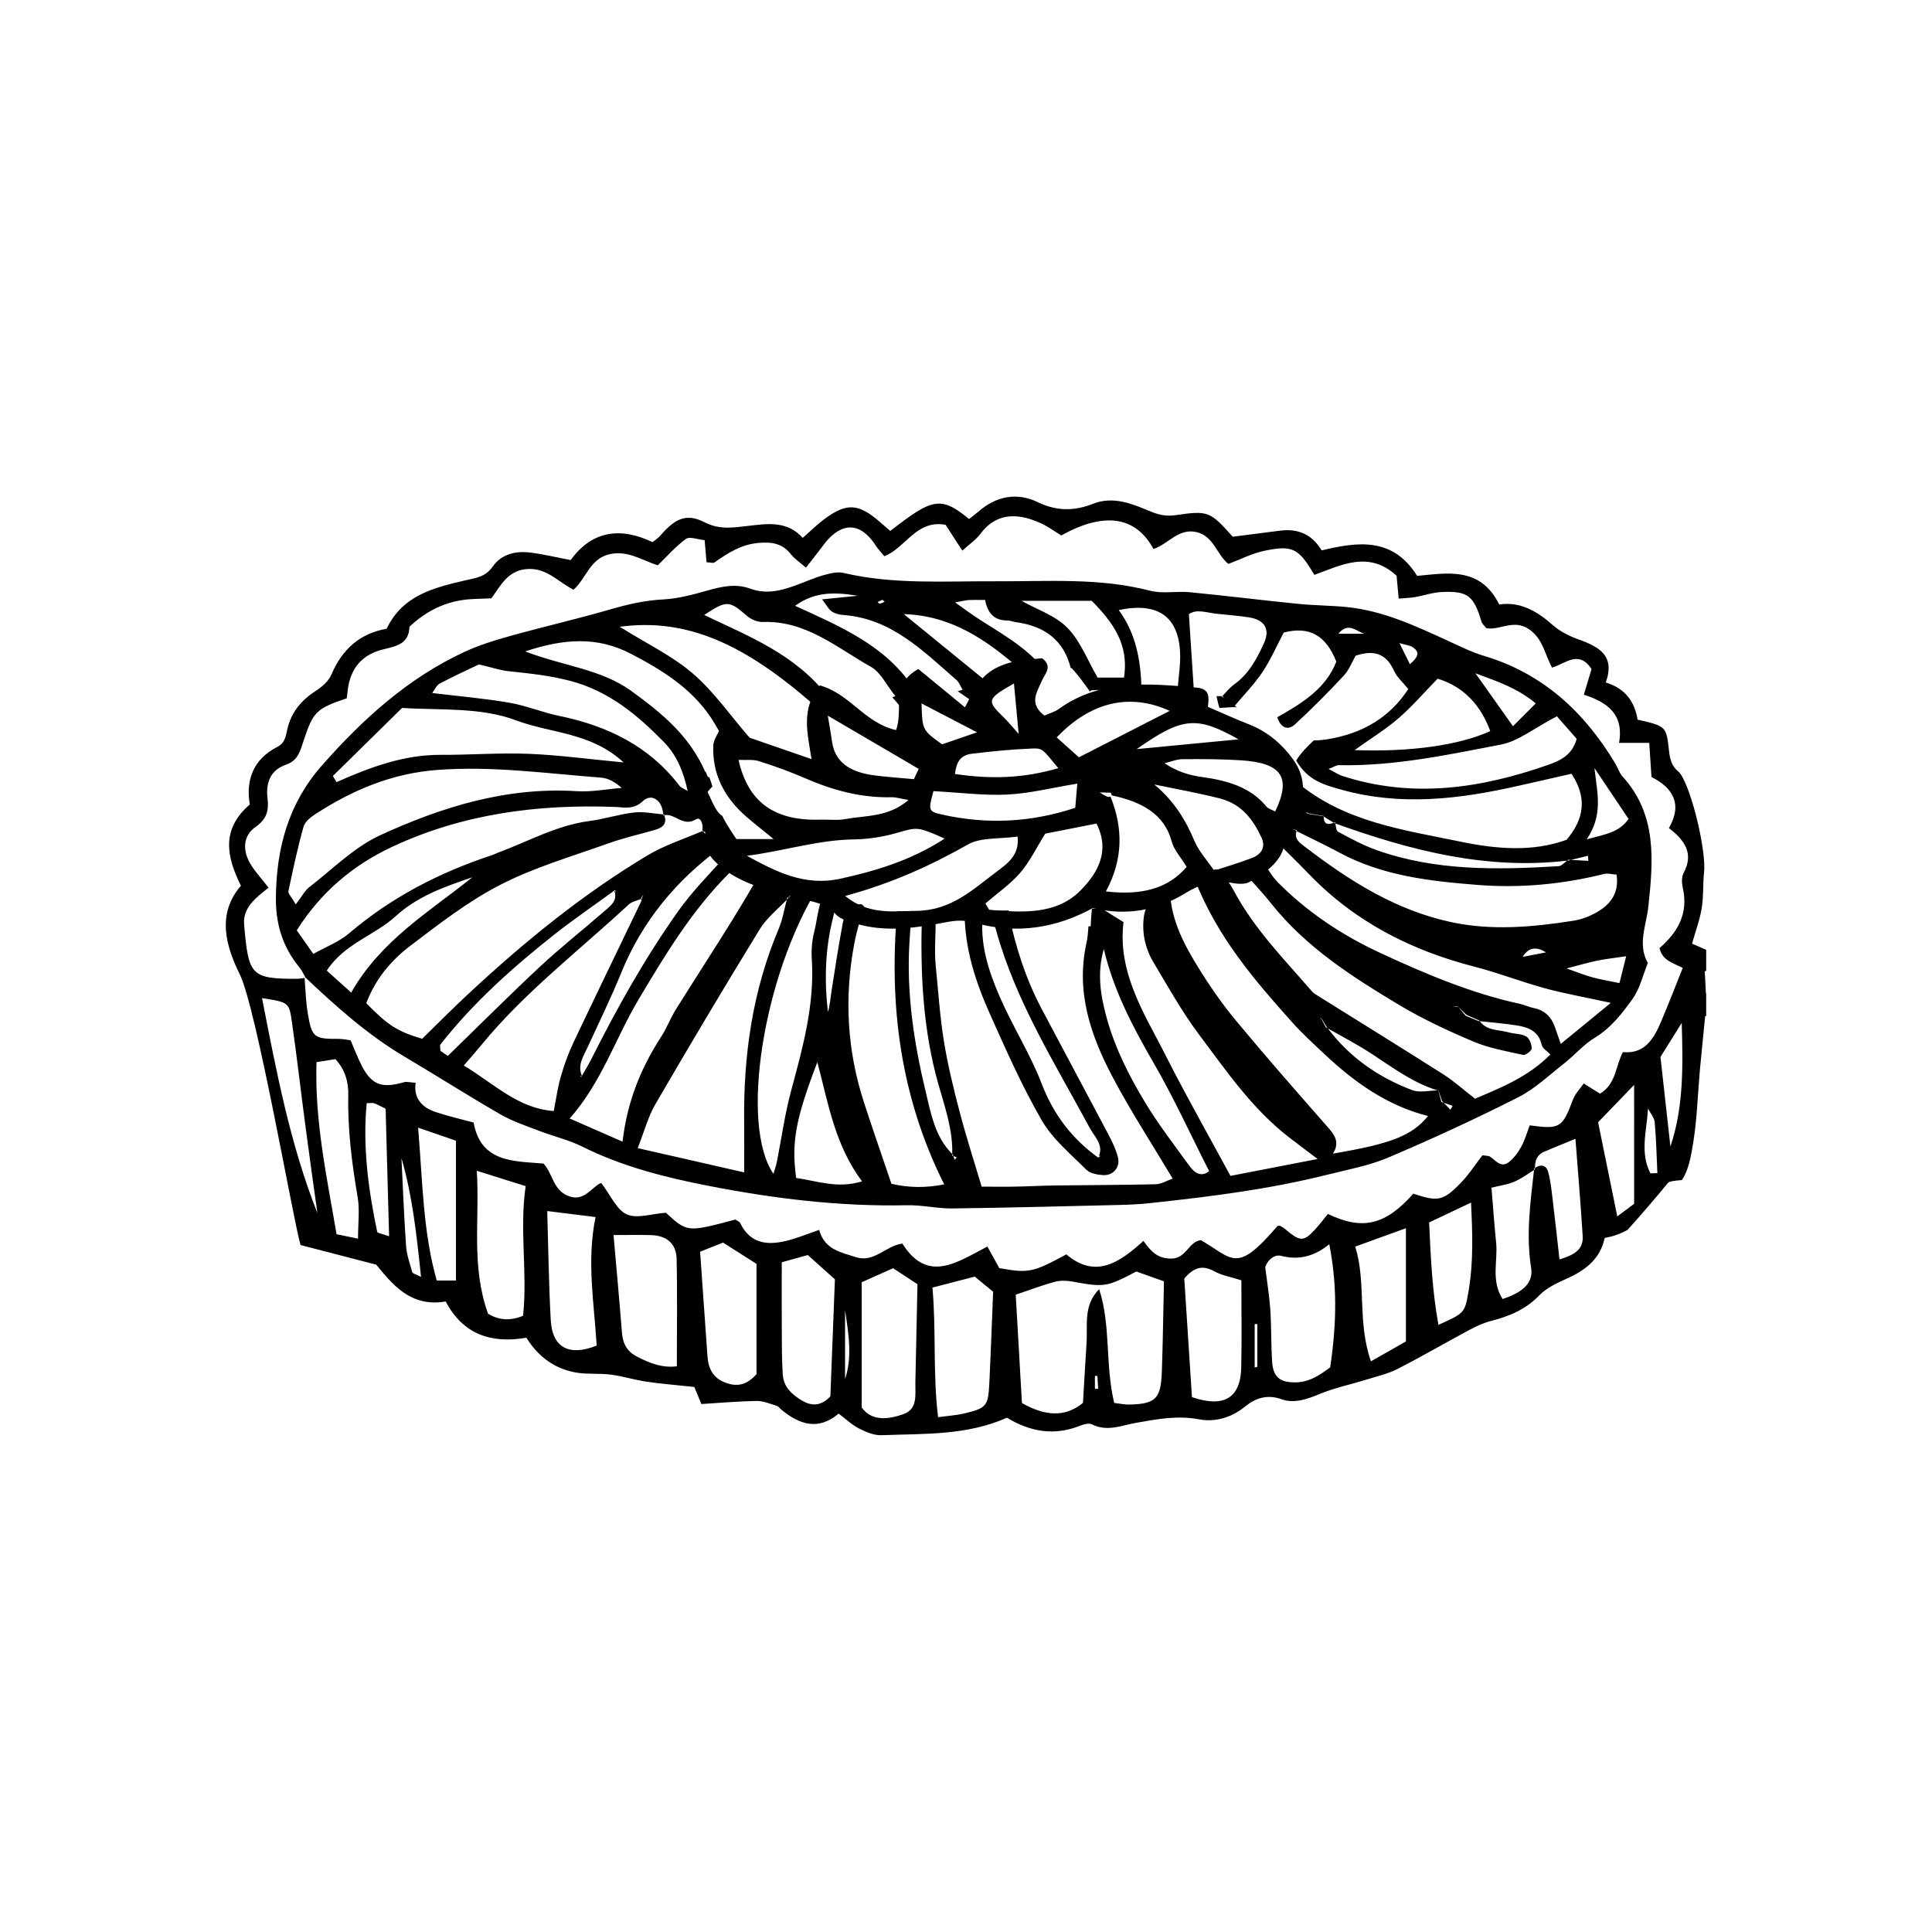
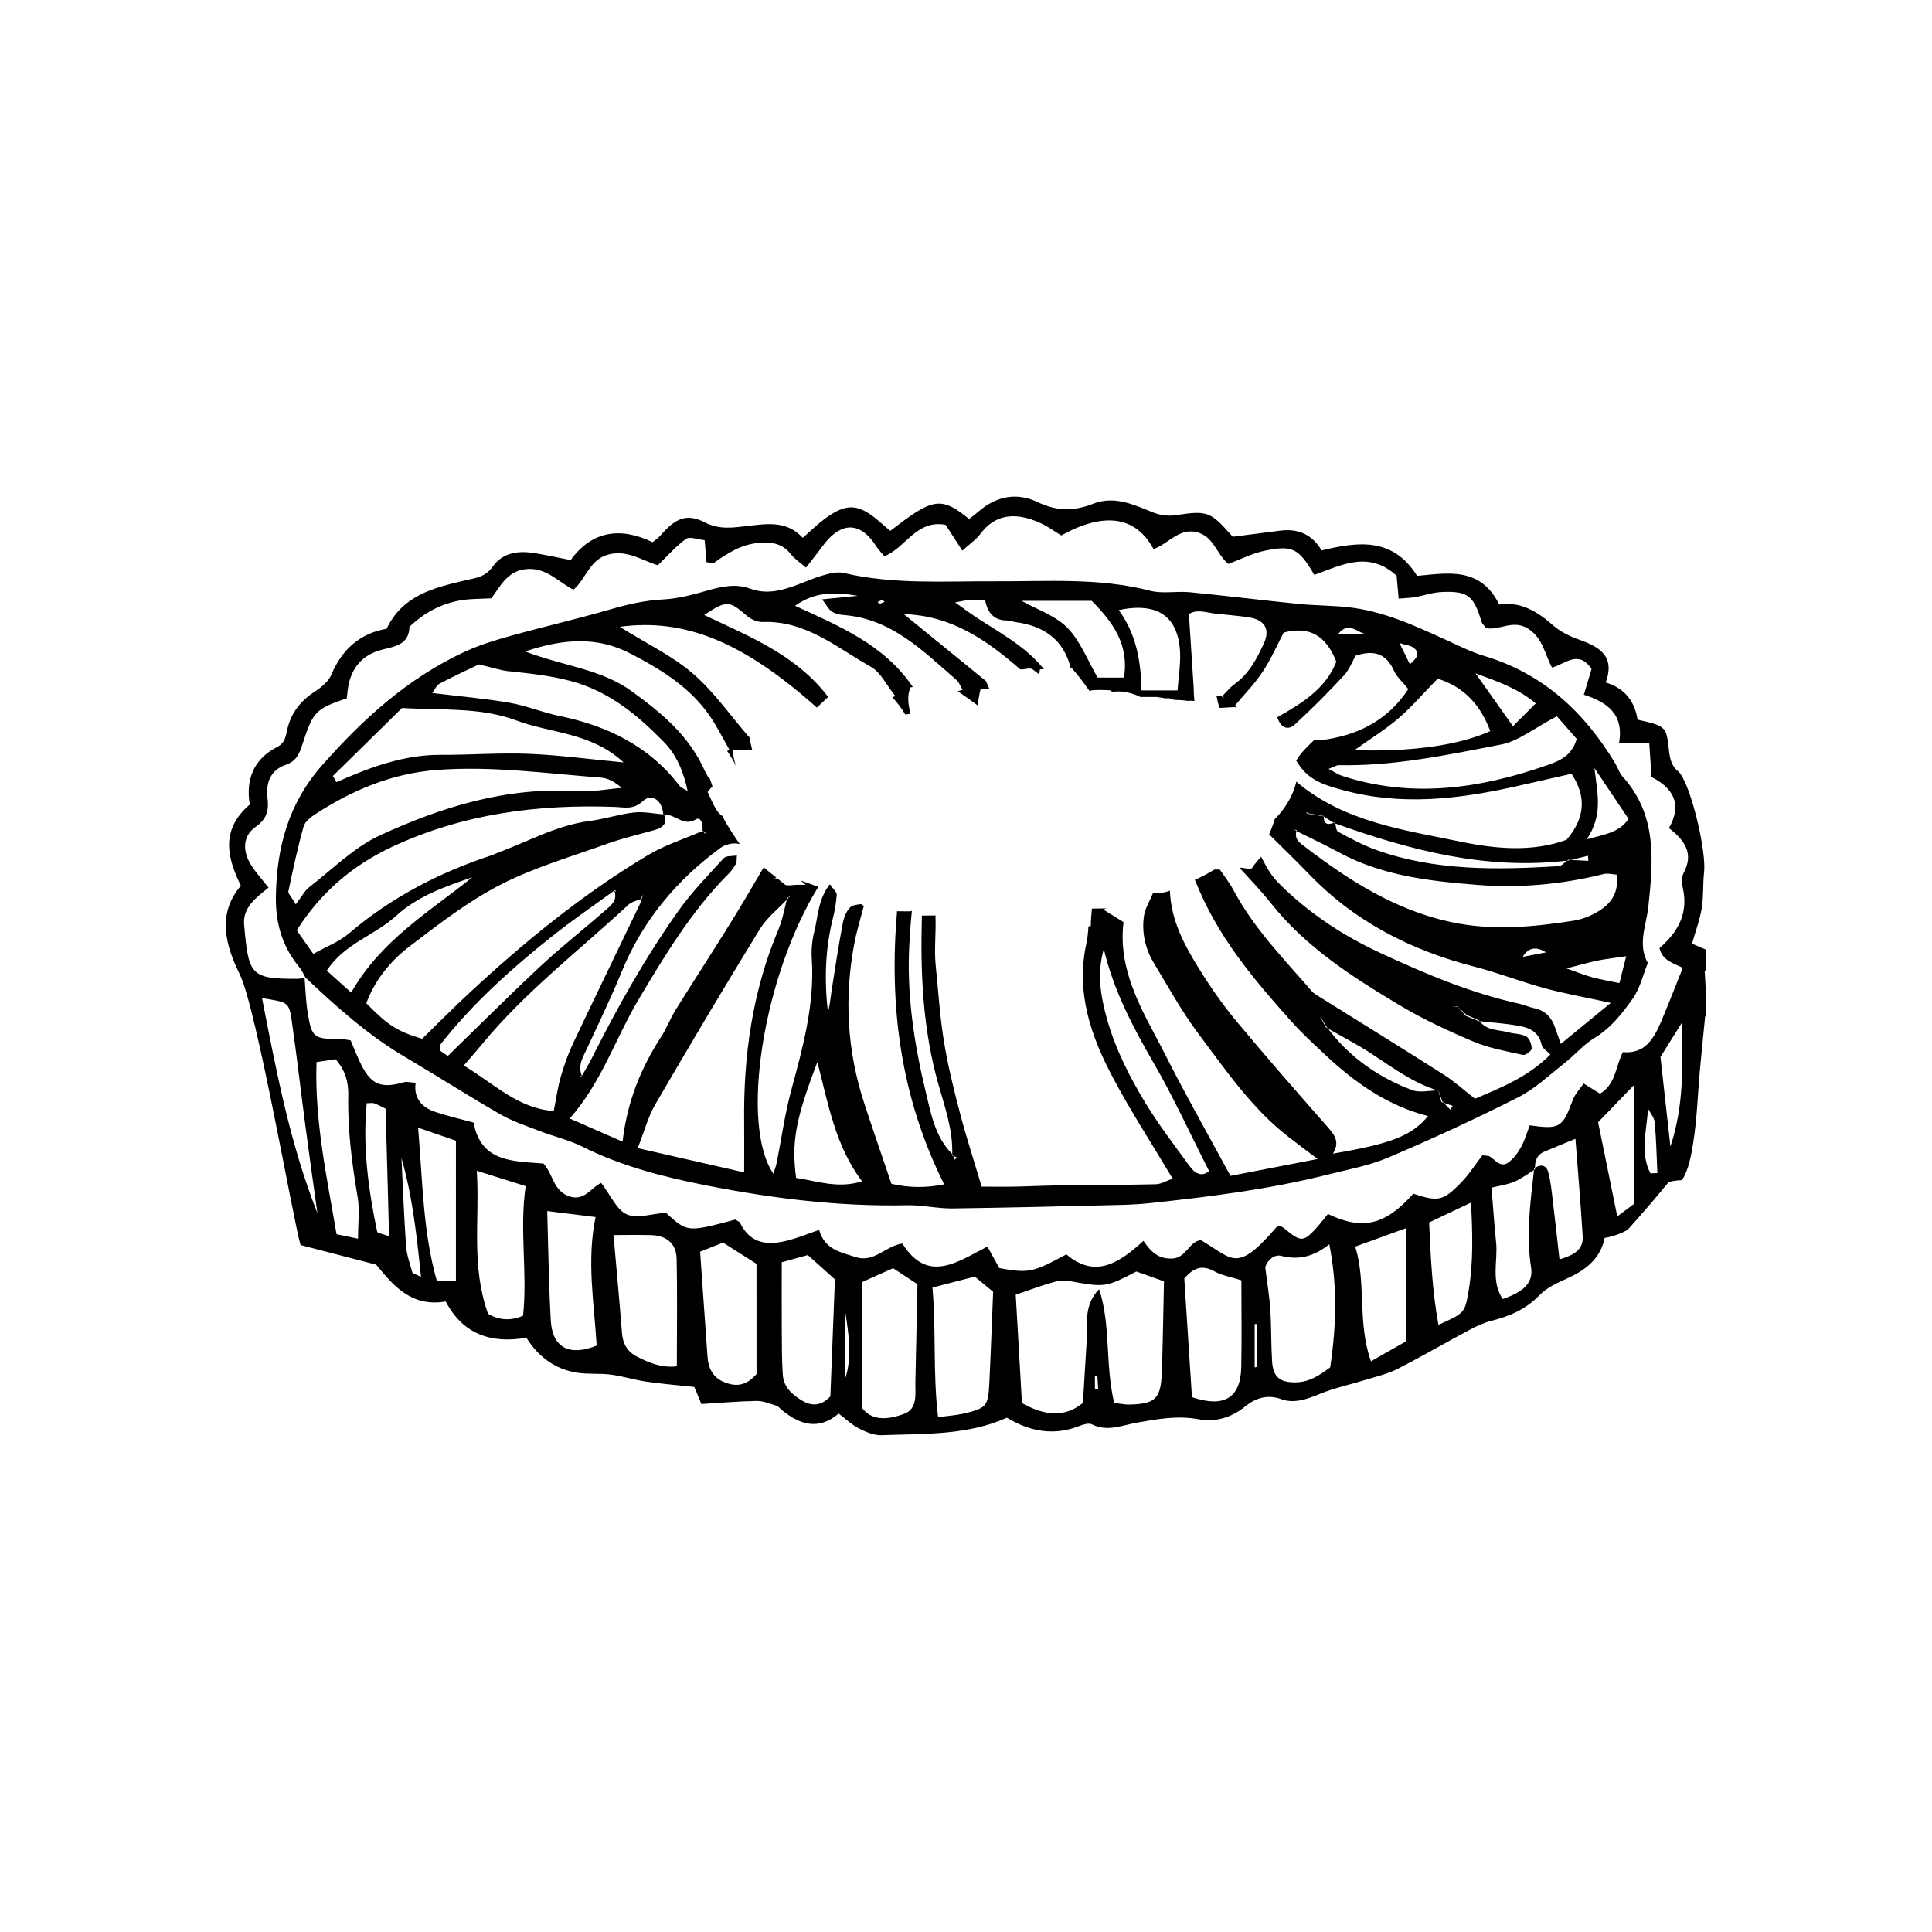
<svg xmlns="http://www.w3.org/2000/svg" fill="#000000" width="800px" height="800px" version="1.1" viewBox="144 144 512 512">
  <g>
-     <path d="m327.89 494.97v-0.625c-0.113 0.184-0.23 0.371-0.344 0.562 0.105 0.016 0.211 0.039 0.344 0.062z" fill-rule="evenodd" />
    <path d="m596.16 395.71c-1.133-0.469-2.32-1.031-3.754-1.629 0.938-3.332 2.062-6.32 2.57-9.422 0.516-3.121 0.266-6.359 0.621-9.52 0.609-5.465-3.172-21.676-6.277-26.066-0.148-0.215-0.328-0.426-0.539-0.598-1.816-1.465-2.25-3.387-2.496-5.672-0.684-6.375-0.832-6.363-8.309-8.09-0.715-4.465-3.047-8.223-8.438-9.848 2.57-7.074-1.754-9.449-7.074-11.367-2.453-0.879-4.977-2.09-6.898-3.793-4.199-3.715-8.652-6.344-14.258-5.508-5.012-10.129-13.777-8.305-21.758-7.586-6.445-10.328-15.727-9.055-25.301-6.75-2.629-4.387-6.41-5.844-11.078-5.223-4.207 0.559-8.414 1.082-12.488 1.602-5.836-6.578-6.516-7.004-14.746-5.769-2.488 0.375-4.348 0.16-6.746-0.82-4.887-1.996-9.988-4.336-15.559-2.129-4.926 1.945-9.59 1.977-14.586-0.43-5.543-2.672-11.008-1.652-15.754 2.488-0.805 0.703-1.672 1.328-2.488 1.969-6.305-5.258-8.953-5.383-15.648-0.746-1.754 1.211-3.418 2.539-5.234 3.891-1.02-0.875-1.824-1.555-2.613-2.246-5.766-5.082-8.961-5.301-14.957-0.797-1.91 1.434-3.621 3.141-5.613 4.887-4.215-4.617-9.414-3.746-14.469-3.172-3.941 0.441-7.527 1.105-11.566-0.961-4.809-2.465-7.812-0.996-11.75 3.578-0.488 0.582-1.168 0.996-2.027 1.699-8.574-4.141-16.137-2.965-21.688 4.738-3.844-0.73-7.215-1.543-10.645-1.98-3.914-0.496-7.695 0.367-10.031 3.719-1.977 2.836-4.586 3.004-7.527 3.699-8.078 1.91-16.355 3.894-20.578 12.77-7.016 1.211-11.785 5.391-14.637 12.148-0.742 1.77-2.578 3.312-4.277 4.41-3.816 2.484-6.422 5.688-7.422 10.148-0.406 1.82-0.586 3.559-2.664 4.621-6.324 3.234-8.371 8.727-7.262 15.242-7.688 6.625-6.137 13.875-2.356 21.531-6.586 7.644-3.852 16.242-0.293 23.496 4.465 9.086 14.25 65.656 16.102 71.723 6.41 1.66 12.582 3.266 20.047 5.203 4.098 4.914 8.961 11.406 18.418 9.754 4.578 8.711 12.027 11.227 21.375 9.609 3.25 5.184 7.742 8.414 13.602 9.293 2.887 0.43 5.891 0.102 8.785 0.484 3.16 0.414 6.242 1.391 9.395 1.859 3.894 0.582 7.848 0.883 12.727 1.41 0.238 0.594 0.922 2.238 1.867 4.523 4.719-0.289 9.68-0.727 14.637-0.816 1.762-0.031 3.551 0.758 5.289 1.277 0.477 0.141 0.84 0.664 1.246 1.008 4.816 3.992 9.832 5.641 15.215 1.07 1.941 1.453 3.523 3 5.41 3.957 1.84 0.934 4.012 1.852 5.996 1.77 11.203-0.438 22.57 0.109 33.188-4.637 6.199 3.758 12.594 4.852 19.395 2.113 0.957-0.387 2.348-0.75 3.133-0.355 4.055 2.043 7.961 0.254 11.797-0.422 5.535-0.973 10.82-1.996 16.613-0.906 4.082 0.77 8.473-0.363 12.121-3.352 2.719-2.223 5.816-3.375 9.715-1.973 3.356 1.207 6.801-0.027 10.164-1.418 3.906-1.617 8.129-2.484 12.195-3.746 2.824-0.879 5.773-1.535 8.375-2.867 6.465-3.297 12.727-6.961 19.125-10.379 1.844-0.988 3.801-1.879 5.809-2.383 4.781-1.219 9.059-3.031 12.629-6.727 1.93-2.012 4.746-3.305 7.359-4.481 4.891-2.199 8.812-5.18 9.98-10.75 2.258-0.387 4.242-1.125 6.039-2.106 3.684-4.094 7.281-8.262 10.742-12.488 0.316-0.383 1.727-0.605 3.691-0.738 1.781-2.609 2.453-6.598 2.992-9.918 1.02-6.359 1.195-12.855 1.77-19.281 0.434-4.777 0.938-9.543 1.398-14.262 0.09-0.012 0.176-0.004 0.266-0.02v-5.973c-0.02 0-0.043-0.008-0.07-0.012-0.098-1.84-0.211-3.82-0.32-5.914 0.16 0 0.246-0.012 0.391-0.016zm-382.72 12.801c6.988 1.094 7.172 1.066 7.898 6.168 1.336 9.277 2.391 18.586 3.621 27.871 1 7.652 2.098 15.293 3.16 22.945-7.277-18.391-10.871-37.586-14.68-56.984zm25.441 63.742c-2.09-0.43-3.754-0.777-5.691-1.172-2.586-15.215-5.844-30.078-5.305-45.609 1.762-0.273 3.301-0.52 5.004-0.789 2.531 2.746 3.488 5.965 3.41 9.559-0.195 9.125 0.965 18.113 2.496 27.098 0.555 3.344 0.086 6.871 0.086 10.914zm5.074-1.832c-2.348-11.246-3.879-22.559-2.773-34.066 0.957 0 1.539-0.148 1.992 0.027 1 0.371 1.922 0.906 3.019 1.434 0.301 10.992 0.602 21.91 0.922 33.801-1.832-0.668-3.082-0.812-3.16-1.195zm9.316 10.75c-0.656-2.305-1.496-4.633-1.656-6.988-0.547-7.754-0.84-15.52-1.223-23.277 2.902 10.02 4.039 20.453 5.18 31.48-1.445-0.738-2.203-0.883-2.301-1.215zm11.555 2.176h-5.082c-3.672-12.867-3.746-26.387-4.941-40.508 3.578 1.238 6.527 2.254 10.023 3.457zm17.789 9.336c-3.559 1.508-6.578 1.09-9.273-0.52-4.559-12.691-2.176-24.984-2.984-37.898 4.852 1.523 9.059 2.848 12.949 4.07-1.699 11.613 0.531 23.07-0.691 34.348zm7.344 1.168c-0.531-9.547-0.648-19.121-0.938-28.91 4.516 0.559 8.668 1.07 12.812 1.59-2.398 11.52-0.391 22.797 0.293 34.062-7.273 2.926-11.781 0.562-12.168-6.742zm33.41 12.23c-3.887 0.488-7.191-0.832-10.492-2.527-2.719-1.383-3.824-3.473-4.055-6.398-0.664-8.52-1.461-17.023-2.231-25.859 3.074 0 6.508-0.07 9.926 0.02 4.109 0.109 6.695 2.215 6.793 6.234 0.215 9.348 0.059 18.691 0.059 28.531zm21.117 2.078c-2.707 3.059-5.34 3.398-8.422 2.184-3.188-1.266-4.363-3.766-4.578-6.938-0.648-9.102-1.285-18.207-1.949-27.688 2.195-0.871 4.098-1.633 6.082-2.418 3.473 2.203 6.156 3.91 8.863 5.633zm19.57 5.898c-2.445 2.555-4.879 2.672-7.527 1.098-2.648-1.57-4.863-3.594-5.082-6.832-0.273-4.016-0.238-8.055-0.266-12.082-0.035-5.637-0.008-11.273-0.008-17.723 2.516-0.699 4.559-1.266 6.906-1.918 2.32 2.078 4.684 4.203 7.184 6.438-0.398 10.422-0.809 20.855-1.207 31.02zm3.891-4.578v-18.309c0.902 6.164 2 12.312 0 18.309zm15.582 9.242c-4.039 1.461-8.5 2.016-11.168-1.734v-33.18c3.172-1.414 5.613-2.512 8.324-3.719 2.152 1.41 4.356 2.859 6.453 4.238-0.188 8.719-0.355 17.316-0.551 25.906-0.074 3.188 0.699 7.129-3.059 8.488zm22.652-8.125c-0.301 6.059-0.77 6.598-6.773 8.008-2.012 0.473-4.117 0.594-6.809 0.957-1.41-11.688-0.469-22.918-1.488-34.344 3.894-1.008 7.227-1.867 11.219-2.902 1.348 1.113 3.133 2.59 4.859 4.012-0.336 8.203-0.617 16.242-1.008 24.27zm27.984 1.465v-3.422c0.219-0.004 0.434-0.004 0.656-0.016 0.07 1.133 0.133 2.269 0.195 3.406-0.285 0.016-0.562 0.023-0.852 0.031zm17.727-4.363c-0.258 7.039-1.699 8.375-8.738 8.527-1.055 0.02-2.109-0.23-3.879-0.438-2.453-10.23-0.832-20.531-3.992-30.145-4.262 4.324-3.012 9.465-3.332 14.289-0.336 5.059-0.609 10.117-0.957 15.852-4.801 3.941-10.156 3.453-16.168 0.035-0.551-9.527-1.09-19.102-1.648-28.711 3.719-1.258 6.961-2.488 10.27-3.398 1.453-0.395 3.129-0.371 4.606-0.105 8.625 1.562 9.121 1.531 17.09-2.644 2.293 0.816 4.746 1.691 7.316 2.609-0.184 8.105-0.281 16.117-0.566 24.129zm21.051-1.332c-0.176 8.125-4.586 10.785-13.062 7.887-0.672-10.254-1.336-20.621-2.035-31.426 2.418-2.859 4.727-3.719 7.949-1.926 2.012 1.117 4.43 1.504 7.184 2.387 0 7.637 0.121 15.363-0.035 23.078zm4.266-0.164c-0.238 0.062-0.469 0.129-0.707 0.195v-11.504c0.238-0.004 0.469-0.004 0.707-0.008zm19.312 0.156c-2.621 1.945-5.41 3.938-9.164 3.981-4.18 0.047-5.969-1.375-6.242-5.578-0.281-4.566-0.176-9.16-0.469-13.727-0.23-3.465-0.816-6.91-1.348-11.203 0.391-1.461 2.18-3.543 4.207-3.019 4.887 1.262 8.926 0.012 12.777-3.07 2.004 10.461 2.066 20.062 0.238 32.617zm20.059-6.863c-2.707 1.535-5.606 3.184-9.27 5.273-3.676-10.566-1.168-20.84-4.16-30.406 4.969-1.801 8.883-3.219 13.434-4.871zm16.629-13.512c-1.008 5.981-1.027 5.981-8.004 9.113-1.656-9.027-2.062-17.977-2.469-27.133 4.047-1.922 7.34-3.484 11.113-5.273 0.371 7.969 0.652 15.641-0.641 23.293zm24.07-8.223c-0.602-5.352-1.125-10.289-1.734-15.219-0.32-2.652-0.551-5.348-1.25-7.914-0.484-1.824-1.91-2.219-3.504-1.102 0 0.129-0.02 0.242-0.008 0.371-0.09 0.055-0.176 0.109-0.258 0.168-0.945 8.605-2.16 17.133-0.762 25.91 0.734 4.586-3.172 6.797-7.543 8.281-3.172-4.871-1.238-10.059-1.727-14.914-0.488-4.746-0.816-9.516-1.23-14.594 2.09-0.527 4.18-0.797 6.039-1.586 1.844-0.785 3.496-2.023 5.223-3.098 0.008-0.137 0.027-0.273 0.043-0.414 0.07-0.066 0.141-0.074 0.223-0.129-0.027-1.859 0.488-3.465 2.398-4.289 2.676-1.148 5.367-2.227 8.316-3.441 0.672 8.805 1.406 17.312 1.922 25.832 0.219 3.637-2.387 4.973-6.148 6.137zm19.781-14.738c-1.145 0.852-2.559 1.918-4.465 3.336-1.816-8.914-3.488-17.129-5.082-24.953 3.41-3.527 6.535-6.773 9.547-9.895zm4.324-8.078c-2.844-5.398-0.992-11.25-0.637-17.168 0.621 1.223 1.664 2.414 1.77 3.68 0.406 4.465 0.496 8.949 0.707 13.43-0.613 0.02-1.223 0.039-1.84 0.059zm5.293-7.106c-0.867-7.832-1.734-15.668-2.637-23.738 1.789-2.859 3.719-5.945 5.641-9.027 0.309 11.18 0.566 22.133-3.004 32.766zm3.269-68.594c1.566 6.754-1.238 11.738-6.156 16.008 0.734 3.387 3.852 4.012 6.156 5.254-1.906 4.738-3.711 9.449-5.676 14.09-1.941 4.582-4.305 8.785-10.191 8.219-1.992 3.871-1.797 8.426-6.047 11.016-1.168-0.727-2.469-1.535-4.348-2.691-0.973 1.434-2.285 2.758-2.871 4.348-2.754 7.356-3.41 7.856-11.422 6.738-0.691 1.812-1.25 3.856-2.242 5.656-0.859 1.562-2 3.156-3.418 4.188-2.019 1.461-3.375-0.574-4.887-1.566-0.398-0.262-1.02-0.191-1.984-0.352-1.797 2.324-3.516 5.039-5.711 7.297-4.731 4.871-6.074 5.051-12.609 2.887-7.352 8.301-13.426 9.809-22.625 5.375-1.117 1.348-2.215 2.832-3.469 4.176-3.004 3.215-3.894 3.172-7.766-0.098-0.406-0.344-0.867-0.641-1.336-0.887-0.211-0.105-0.504-0.02-0.777-0.02-10.965 12.812-11.699 8.773-20.324 3.762-3.234 0.375-3.824 4.848-7.801 4.891-3.566 0.027-5.383-1.762-7.418-4.688-6.262 5.703-12.699 10.168-20.43 3.566-8.898 4.828-9.973 5.043-17.773 3.648-0.992-1.789-1.984-3.578-3.152-5.711-7.941 4.078-15.805 9.93-22.535-0.801-4.473 0.629-7.484 5.152-12.266 3.617-3.984-1.289-8.332-1.973-9.785-7.238-2.922 1.008-5.348 2.012-7.863 2.695-5.32 1.441-10.191 1.367-13.062-4.5-0.203-0.418-0.852-0.625-1.293-0.926-12.727 3.394-12.727 3.394-18.402-1.812-3.762 0.27-7.652 1.652-10.359 0.434-2.711-1.219-4.25-5.035-6.785-8.332-2.594 1.055-4.57 5.34-9.012 3.336-3.773-1.703-3.773-5.695-6.269-8.469-7.801-0.672-16.605-0.188-18.523-10.859-3.473-0.949-6.801-1.715-10.023-2.781-3.621-1.191-5.941-3.613-5.34-7.769-1.559-0.094-2.383-0.355-3.07-0.152-5.836 1.688-8.527 0.758-11.148-4.234-1.109-2.121-1.941-4.383-3.012-6.856-0.984-0.129-2.019-0.391-3.047-0.387-6.648 0.039-7.25-0.332-8.324-6.871-0.504-3.059-0.586-6.191-0.832-9.293-0.707 0.102-1.406 0.242-2.117 0.242-12.211 0.031-12.742-1.059-13.902-14.328-0.398-4.516 3.039-7.117 6.473-9.824-1.727-2.207-3.34-3.977-4.606-5.973-2.328-3.656-2.293-7.707 1.145-10.109 3.039-2.129 3.559-4.43 3.195-7.508-0.504-4.227 0.715-7.57 4.949-9.027 3.098-1.059 3.719-3.629 4.551-6.172 2.594-7.856 3.336-8.621 11.484-11.398 0.184-1.301 0.273-2.875 0.664-4.371 1.195-4.562 4.207-7.375 8.75-8.527 3.402-0.867 7.094-1.316 7.207-6.059 3.996-3.789 8.66-6.301 14.141-7.094 2.371-0.344 4.809-0.297 7.562-0.445 2.516-3.383 4.43-7.703 10.051-7.781 4.852-0.062 7.688 3.441 11.715 5.5 3.34-2.894 4.285-8.102 9.387-9.363 4.934-1.223 8.738 1.598 12.965 2.887 2.559-2.481 4.781-5.055 7.465-6.992 0.957-0.695 3.047 0.16 4.941 0.336 0.188 2.188 0.344 4.059 0.504 5.859 1.105 0.055 1.77 0.293 2.09 0.062 3.543-2.508 7.094-4.777 11.645-5.184 3.465-0.309 6.359 0.07 8.633 3.012 0.957 1.223 2.336 2.098 3.984 3.539 1.676-2.164 3.144-3.984 4.535-5.875 3.668-5.035 9.051-7.625 14.027 0.137 0.559 0.875 1.32 1.625 2.211 2.711 5.668-2.215 8.477-9.785 16.23-8.32 1.258 1.953 2.668 4.125 4.43 6.84 1.852-1.699 3.637-2.898 4.852-4.523 3.566-4.766 8.711-6.055 15.895-2.769 1.922 0.879 3.664 2.164 5.481 3.262 11.121-6.195 19.641-5.281 24.43 3.594 3.871-1.238 6.633-5.648 11.477-4.461 4.508 1.102 5.223 5.867 8.371 8.414 3.195-1.195 6.297-2.809 9.582-3.488 7.473-1.551 9.051-0.648 13.195 6.394 7.047-2.539 14.414-6.574 21.801 0.227 0.148 1.656 0.336 3.637 0.551 6.062 1.781-0.16 3.062-0.18 4.32-0.398 2.363-0.414 4.691-1.242 7.074-1.352 6.977-0.305 8.492 0.957 10.59 7.961 0.148 0.473 0.629 0.855 1.203 1.605 3.516 0.738 7.215-2.519 11.336 0.289 3.719 2.531 4.18 6.582 6.102 10.18 3.691-1.059 7.031-4.781 10.492 0.371-0.516 1.73-1.195 3.984-2.047 6.809 5.949 1.914 10.707 4.984 9.332 12.766h8.004c0.176 2.852 0.383 5.727 0.594 9.051 5.606 2.812 8.324 7.117 4.613 13.531 4.25 3.273 6.66 6.766 3.894 11.91-0.555 1.047-0.504 2.656-0.219 3.887z" />
    <path d="m574 349.8c-0.875-0.969-1.266-2.367-1.965-3.523-8.191-13.605-19.145-23.801-34.73-28.457-3.32-0.992-6.481-2.586-9.66-4.039-8.555-3.922-17.098-7.91-26.629-8.895-4.277-0.438-8.59-0.414-12.867-0.844-9.633-0.965-19.242-2.164-28.875-3.102-3.473-0.336-7.172 0.469-10.477-0.387-13.539-3.516-27.293-2.43-40.992-2.508-13.453-0.074-26.945 0.914-40.246-2.207-1.684-0.398-3.703 0.133-5.457 0.633-2.578 0.742-5.039 1.883-7.578 2.785-3.852 1.371-7.644 2.258-11.797 0.719-3.648-1.352-7.394-0.574-11.121 0.484-3.859 1.098-7.836 2.191-11.805 2.394-4.906 0.246-9.512 1.312-14.188 2.676-8.758 2.539-17.676 4.578-26.469 7.031-4.137 1.152-8.289 2.438-12.156 4.246-14.949 6.957-26.848 17.777-37.645 30.012-8.863 10.047-12.078 21.793-12.23 34.941-0.078 7.168 1.789 13.211 6.262 18.637 0.648 0.785 1.062 1.762 1.566 2.664 8.137 7.668 16.434 15.137 26.125 20.883 8.57 5.074 16.965 10.434 25.59 15.398 3.223 1.859 6.856 3.047 10.352 4.391 3.754 1.449 7.766 2.359 11.336 4.148 10.484 5.234 21.715 8.086 33.059 10.312 17.445 3.441 35.078 5.594 52.945 5.211 4.004-0.09 8.031 0.895 12.035 0.848 14.824-0.188 29.629-0.578 44.445-0.93 2.691-0.062 5.394-0.203 8.066-0.496 15.77-1.695 31.488-3.652 46.906-7.527 5.438-1.363 11.051-2.383 16.16-4.559 11.617-4.934 23.102-10.234 34.359-15.934 4.473-2.262 8.273-5.906 12.266-9.047 2.746-2.156 5.066-4.949 8.023-6.727 4.328-2.609 7.269-6.457 10.051-10.344 1.949-2.723 2.727-6.285 4.027-9.469-2.781-5.016-0.391-9.953 0.141-14.957 1.301-12.172 2.379-24.336-6.828-34.465zm-12.16-9.992c-1.23 4.481-4.621 5.856-7.742 6.949-17.867 6.246-35.977 8.891-54.504 2.828-0.922-0.305-1.742-0.891-3.516-1.812 1.516-0.574 2.109-1.004 2.691-0.996 14.629 0.297 28.875-2.727 43.09-5.481 4.508-0.871 8.543-4.238 14.734-7.473 1.504 1.719 3.414 3.891 5.246 5.984zm-10.848-9.406c-2.152 2.152-3.957 3.969-6.039 6.051-3.426-4.836-6.332-8.926-9.945-14.023 6.023 2.223 11.145 3.953 15.984 7.973zm-12.059 7.34c-8.074 3.723-21.199 5.609-35.953 5.039 4.43-3.172 8.309-5.539 11.691-8.473 3.594-3.121 6.738-6.777 10.316-10.453 7.027 2.168 11.395 7.043 13.945 13.887zm-20.535-22.223c2.258 1.531 1.062 2.824-0.754 4.523-0.875-1.77-1.602-3.242-2.773-5.613 1.773 0.527 2.793 0.594 3.527 1.09zm-12.727-3.57h-6.996c2.781-3.363 4.898-0.395 6.996 0zm-48.934 5.008c0.141 3.125-0.406 6.281-0.68 10.012h-9.539c-0.152-7.727-1.398-14.988-6.039-21.293 10.309-2.188 15.832 1.672 16.258 11.281zm-23.402-13.727c5.523 5.613 9.934 11.484 8.527 20.34h-6.981c-2.691-4.617-4.559-9.68-8.012-13.199-3.18-3.25-8.051-4.84-12.148-7.141zm-55.48-0.281c0.203 0.188 0.391 0.363 0.574 0.539-0.426 0.172-0.82 0.406-1.266 0.496-0.168 0.035-0.391-0.281-0.594-0.449 0.438-0.199 0.879-0.398 1.285-0.586zm-117.34 22.215c3.781-2 7.684-3.785 10.406-5.09 3.789 0.895 5.731 1.574 7.711 1.785 5.586 0.594 11.086 1.141 16.621 2.617 10.105 2.691 17.57 8.93 24.59 16.059 3.453 3.508 5.262 7.848 6.394 13.09-0.984-0.613-1.746-0.836-2.125-1.344-8.094-10.598-19.172-15.945-31.934-18.562-4.445-0.914-8.711-2.723-13.176-3.488-6.578-1.137-13.258-1.699-20.449-2.578 0.621-0.824 1.094-2.031 1.961-2.488zm-9.953 6.445c10.301 0.66 20.758-0.262 30.293 3.324 9.129 3.438 19.766 3.106 28.406 11.117-9.121-0.859-17.125-1.953-25.168-2.281-7.746-0.305-15.531 0.309-23.309 0.273-9.809-0.039-18.766 3.309-27.602 7.227-0.328-0.539-0.648-1.082-0.965-1.625 6.09-5.988 12.18-11.98 18.344-18.035zm-30.137 48.605c1.215-5.738 2.426-11.488 4.019-17.129 0.371-1.355 1.957-2.582 3.266-3.426 9.805-6.328 20.191-10.715 32.137-11.617 14.621-1.102 29 0.941 43.461 2.039 1.914 0.145 3.754 1.223 5.457 2.727-3.977 0.312-7.988 1.113-11.938 0.863-18.508-1.168-35.668 4.137-52.051 11.664-6.914 3.172-12.629 8.992-18.789 13.746-1.23 0.953-2 2.508-3.606 4.582-1.246-2.141-2.078-2.894-1.957-3.449zm10.176 21.012c4.648-7.164 12.664-9.305 18.27-14.43 5.773-5.289 12.992-7.832 20.285-10.293-11.434 9.172-24.219 16.715-32.082 30.535-2.406-2.164-4.312-3.871-6.473-5.812zm10.469 8.633c2.301-6.176 6.43-11.23 11.547-15.117 7.695-5.856 15.453-11.891 23.988-16.27 9.023-4.633 18.957-7.508 28.566-10.953 4.039-1.453 8.254-2.391 12.391-3.582 2-0.586 3.332-1.609 2.481-3.906-0.098 0.02-0.188 0-0.266 0.023 0-0.078-0.027-0.148-0.035-0.234-2.559-0.223-5.16-0.781-7.668-0.504-3.977 0.441-7.844 1.746-11.82 2.254-8.711 1.121-16.277 5.445-24.324 8.41-0.504 0.188-0.984 0.461-1.496 0.629-13.93 4.586-26.719 11.176-37.945 20.75-2.613 2.227-6.023 3.508-9.457 5.441-1.453-2.074-2.797-3.992-4.391-6.258 6.387-10.082 14.832-17.23 25.273-22.121 18.738-8.762 38.582-11.332 59.039-10.578 2.516 0.094 4.906 0.82 7.43-1.555 2.356-2.223 5.199-0.074 5.367 3.527 0.078 0.008 0.16 0.02 0.238 0.027 0.027 0.07 0.035 0.117 0.062 0.184 2.816-0.551 4.949 3.211 8.352 1.121 1.363-0.84 2.027 1.449 1.727 3.09 0.055-0.023 0.105-0.043 0.16-0.066 0.035 0.059 0.078 0.125 0.113 0.184 0.148 0.008 0.301 0.023 0.418 0.094 0.09 0.043 0.035 0.359 0.043 0.559-0.16-0.223-0.309-0.434-0.461-0.652-0.098-0.012-0.195-0.016-0.281-0.023 0-0.031 0-0.066 0.008-0.094-4.852 2.094-9.98 3.723-14.469 6.406-17.383 10.395-32.984 23.172-47.773 36.957-4.117 3.836-8.078 7.844-12.016 11.684-6.566-1.953-9.062-3.555-14.801-9.426zm19.641 12.625c0-0.734-0.211-1.395 0.023-1.703 8.688-11.07 19.109-20.367 30.09-29.055 5.242-4.144 10.785-7.914 16.188-11.863 0.078 0.156 0.168 0.305 0.246 0.457-0.16-0.086-0.301-0.168-0.461-0.258 0.957 2.629-0.973 3.973-2.539 5.336-5.676 4.945-11.609 9.609-17.109 14.734-8.211 7.652-16.137 15.605-24.469 23.703-0.418-0.285-1.242-0.852-1.969-1.352zm30.035 15.949c-9.438-0.668-15.754-7.199-23.836-12.059 1.707-1.992 3.223-3.684 4.656-5.434 11.469-13.992 25.832-24.957 38.988-37.184 0.859-0.801 2.223-1.059 3.383-1.539-0.02-0.07-0.035-0.137-0.047-0.199l0.613-0.977c-0.152 0.375-0.301 0.75-0.453 1.129-0.035 0.02-0.078 0.031-0.113 0.047 0.043 0.211 0.098 0.438 0.02 0.594-6.012 12.535-12.098 25.035-18.047 37.598-1.355 2.871-2.426 5.906-3.305 8.957-0.812 2.801-1.195 5.727-1.859 9.066zm50.465 16.262c-9.422-2.144-18.48-4.211-28.211-6.43 1.719-4.348 2.727-8.27 4.684-11.641 9.043-15.555 18.242-31.016 27.648-46.348 1.816-2.961 4.711-5.277 7.172-7.84 0.043-0.168 0.07-0.34 0.125-0.508 0.113-0.059 0.238-0.117 0.355-0.172 0.043-0.086 0.062-0.188 0.125-0.25 0.07-0.086 0.301-0.031 0.461-0.031-0.195 0.094-0.391 0.188-0.586 0.281-0.055 0.125-0.113 0.242-0.168 0.367-0.098 0.105-0.211 0.207-0.309 0.312-0.684 2.633-1.152 5.363-2.195 7.844-6.898 16.348-9.316 33.453-9.102 51.055 0.047 4.238 0 8.48 0 13.359zm13.773 1.473c-1.277-9.531-0.148-15.617 5.625-30.691 2.938 11.18 4.703 22.07 11.84 31.594-6.539 2-11.754-0.082-17.465-0.902zm104.32-3.066c-4.109-5.648-8.395-11.215-11.988-17.188-4.152-6.906-7.785-14.094-9.98-21.977-1.699-6.078-2.656-12.066-0.816-18.426 2.586 10.91 7.633 20.551 13.16 30.098 5.367 9.258 9.812 19.043 14.746 28.738-2.019 1.688-3.809 0.551-5.121-1.246zm69.055-15.02c-0.586-0.609-1.18-1.227-1.762-1.84-0.203-0.07-0.406-0.141-0.609-0.207-0.273-1-0.539-2-0.805-3-0.07-0.02-0.125-0.043-0.188-0.066-2.301 0.047-4.816 0.664-6.82-0.098-8.883-3.383-16.516-8.656-22.289-16.344-0.176-0.105-0.371-0.207-0.551-0.312-0.391-0.734-0.77-1.469-1.152-2.207-0.141-0.035-0.281-0.066-0.434-0.105 0.113-0.023 0.23-0.043 0.344-0.066 0.027 0.059 0.062 0.113 0.09 0.172 0.035 0.012 0.09 0.023 0.133 0.035 0.398 0.668 0.797 1.336 1.188 2.008 0.133 0.168 0.266 0.32 0.383 0.484 3.969 2.258 8.012 4.359 11.805 6.859 5.543 3.637 10.855 7.609 17.305 9.582 0.062 0 0.125-0.008 0.195-0.008 0.328 0.953 0.656 1.898 0.984 2.84 0.141 0.148 0.273 0.297 0.426 0.441 0.789 0.266 1.574 0.535 2.363 0.812-0.199 0.332-0.402 0.68-0.605 1.02zm29.277-17.457c-0.629-1.766-1.082-2.984-1.488-4.211-0.93-2.746-2.606-4.641-5.59-5.242-1.312-0.262-2.543-0.871-3.852-1.156-12.93-2.832-25.051-7.973-36.961-13.5-10.016-4.641-19.25-10.766-27.062-18.652-1.879-1.895-3.195-4.375-4.481-6.82-0.777 0.879-1.621 1.785-2.32 2.93-0.246 0.418-1.574 0.199-2.859 0h-0.539c2.922 3.18 5.824 6.234 8.406 9.484 9.277 11.648 21.562 19.477 34.055 26.953 6.227 3.715 12.875 6.809 19.562 9.629 4.144 1.75 8.711 2.547 13.152 3.523 0.645 0.141 2.258-1.109 2.258-1.699-0.008-1.113-0.594-2.711-1.453-3.195-1.328-0.758-3.117-0.645-4.66-1.082-2.637-0.754-5.766-0.363-7.648-2.965-0.105-0.012-0.211-0.02-0.312-0.031-1.133-0.461-2.258-0.914-3.375-1.375-0.699-0.797-1.391-1.605-2.082-2.406-0.516-0.023-1.02-0.059-1.523-0.078 0.469-0.02 0.938-0.031 1.418-0.047 0.035 0.047 0.07 0.086 0.105 0.125 0.762 0.723 1.523 1.449 2.293 2.168 1.098 0.484 2.203 0.961 3.301 1.445 0.047 0.074 0.117 0.129 0.168 0.199 3.32 0.363 6.656 0.617 9.953 1.148 3.019 0.496 5.711 1.562 6.465 5.172 0.195 0.887 1.398 1.559 2.301 2.504-5.809 5.918-13.273 8.887-19.977 11.727-3.09-2.402-5.57-4.668-8.371-6.445-11.133-7.078-22.352-14.004-33.535-20.996-0.453-0.281-0.93-0.578-1.273-0.977-7.375-8.531-15.348-16.598-20.73-26.695-0.992-1.875-2.32-3.621-3.703-5.602-0.461-0.004-0.922-0.02-1.398-0.031-1.621 0.98-3.285 1.879-4.984 2.648-0.062 0.031-0.168 0.039-0.246 0.062 5.984 15.262 15.77 26.559 25.723 37.707 2.691 3.016 5.695 5.75 8.641 8.52 7.918 7.43 16.586 13.645 27.434 16.398-4.32 5.223-9.688 7.332-25.211 9.961 1.895-2.961 0.488-4.91-1.336-6.992-8.184-9.312-16.363-18.633-24.281-28.16-3.602-4.34-6.863-9.016-9.84-13.82-3.852-6.231-7.43-12.672-7.746-20.742-0.434 0.188-0.867 0.355-1.285 0.438-1.145 0.23-2.418 0.207-3.676 0.156-0.035 0.062-0.07 0.133-0.098 0.188 0.203-0.035 0.391-0.094 0.594-0.129-0.984 2.344-2.062 4.023-2.363 5.844-0.348 2.086-0.293 4.352 0.113 6.43 0.418 2.078 1.223 4.184 2.312 6 3.871 6.445 7.519 13.074 12.008 19.066 7.262 9.676 14.125 19.766 23.855 27.309 2.285 1.762 4.598 3.488 7.695 5.836-8.023 1.555-15.027 2.91-23.094 4.473-4.57-8.383-8.73-15.895-12.785-23.461-2.559-4.738-4.914-9.586-7.465-14.332-5.012-9.336-9.457-18.816-8.094-29.449-1.895-1.188-3.172-1.98-5.332-3.324 0.266-0.117 0.504-0.211 0.762-0.324h-0.273c-0.195 0-1.941 0.055-3.535 0.066-0.148 1.547-0.281 3.098-0.309 4.652 0 0.02-0.23 0.035-0.613 0.047-0.098 1.566-0.219 3.055-0.539 4.492-2.852 12.93 1.16 24.555 7.039 35.621 4.773 9 10.359 17.578 15.824 26.742-1.613 0.559-3.027 1.449-4.481 1.488-8.875 0.207-17.762 0.207-26.656 0.324-3.488 0.043-6.996 0.242-10.484 0.305-2.922 0.059-5.836 0.008-8.996 0.008-2.074-6.957-4.144-13.305-5.824-19.762-1.637-6.238-3.18-12.539-4.207-18.902-1.062-6.617-1.488-13.344-2.16-20.027-0.426-4.223 0.125-8.504-0.055-13.199-0.125 0.012-0.266 0.031-0.391 0.039-0.113 0.016-0.328 0.008-0.594 0l-2.613 0.008c-0.434 15.09 0.211 30.074 4.391 44.777 1.699 6.008 3.836 12.004 3.648 18.418 0.07 0.07 0.125 0.156 0.203 0.227 0.035 0.105 0.07 0.215 0.105 0.32 0.293 0.109 0.594 0.23 0.895 0.34-0.188 0.211-0.363 0.43-0.551 0.645-0.113-0.328-0.23-0.656-0.344-0.984-0.105-0.039-0.203-0.078-0.309-0.121 0-0.141-0.008-0.281 0-0.426-4.559-4.535-5.641-10.73-7.031-16.496-3.082-12.816-5.082-25.852-4.332-39.141 0.168-2.93 0.363-5.859 0.672-8.781-0.07 0.016-0.16 0.008-0.246 0.02-0.02 0.027-0.055 0.059-0.078 0.086-0.309 0-0.637-0.004-0.957-0.012-0.133 0.012-0.238 0.031-0.383 0.031-0.105 0-0.301-0.016-0.531-0.031-0.574-0.004-1.16-0.008-1.734-0.012-2.137 24.832 0.816 49.074 12.492 72.379-4.957 0.977-9.352 0.906-13.98-0.145-2.438-7.219-4.914-14.309-7.242-21.457-4.523-13.844-5.305-27.961-2.594-42.246 0.594-3.172 1.559-6.285 2.531-9.965-0.266-0.141-0.504-0.309-0.754-0.473-1.125 0.172-2.293 0.277-2.922 0.91-1.035 1.066-1.664 2.785-1.949 4.312-1.078 5.793-1.992 11.625-2.894 17.453-0.309 1.984-0.441 3.996-1.008 5.961-0.965-8.355-0.754-16.621 1.301-24.805 0.516-2.062 0.91-4.195 1.02-6.312 0.035-0.738-0.973-1.527-1.832-2.766-3.172 4.129-3.082 8.57-4.117 12.598-0.594 2.316-0.805 4.832-0.645 7.223 0.77 12.043-2.371 23.406-5.465 34.836-1.684 6.215-2.551 12.652-3.809 18.992-0.188 0.93-0.523 1.828-0.895 3.086-8.945-13.031-2.754-52.352 11.895-76.055-1.602-0.57-3.133-1.129-4.703-1.688 0.441 0.387 0.922 0.742 1.336 1.152h-2.356c-0.125 0.02-0.281 0.023-0.344 0.023-0.504 0-2.266 0.293-2.703-0.023-0.699-0.512-1.328-1.098-2.012-1.633-0.219 0-0.449-0.035-0.727-0.137-0.043 0.027-0.098 0.051-0.148 0.074-0.055-0.059-0.105-0.117-0.16-0.184 0.113 0.055 0.211 0.07 0.309 0.109 0.117-0.062 0.23-0.113 0.348-0.172-1.109-0.891-2.242-1.75-3.312-2.688-2.852 4.863-5.527 9.457-8.273 13.902-4.957 8.004-10.102 15.891-15.082 23.883-1.414 2.285-2.363 4.863-3.824 7.113-5.34 8.246-8.996 17.121-10.227 27.801-4.836-2.117-9.113-3.992-14.008-6.137 8.465-9.574 12.121-21.238 18.25-31.539 7.047-11.836 14.125-23.578 23.934-33.402 0.754-0.754 1.363-1.68 1.895-2.602 0.238-0.402 0.125-1.004 0.23-2.176-1.312 0.246-2.875 0.059-3.496 0.734-4.164 4.57-8.52 9.039-12.078 14.059-8.738 12.328-16.125 25.488-22.906 38.992-0.797 1.578-1.727 3.094-2.606 4.633 0.008 0.031 0.02 0.07 0.027 0.102-0.027 0-0.055-0.008-0.09-0.016-0.035 0.066-0.078 0.133-0.113 0.199-0.105-0.09-0.203-0.188-0.309-0.27 0.141 0.023 0.293 0.047 0.426 0.07 0.02-0.031 0.035-0.062 0.062-0.09-1.215-2.836 0.391-5.113 1.488-7.519 3.019-6.586 6.219-13.109 8.953-19.82 5.543-13.625 14.531-24.445 26.273-33.062 1.168-0.859 3.039-1.34 4.465-1.148 0.211 0.031 0.441 0.094 0.648 0.129-1.574-2.387-3.32-4.812-4.598-7.434-1.406-0.934-2.062-2.301-3.906-6.375 0.383-0.559 0.84-0.992 1.285-1.465-0.246-0.82-0.531-1.629-0.832-2.418-0.195-0.031-0.344-0.09-0.406-0.195-0.238-0.457-0.406-0.883-0.594-1.316-0.027 0.031-0.055 0.047-0.07 0.07-4.312-9.773-11.77-15.758-19.598-21.434-8.023-5.82-17.949-6.582-28.141-10.484 10.359-3.457 19.199-3.977 28 0.605 8.164 4.25 15.914 9.016 21.18 16.855 1.629 2.426 2.938 5.062 4.887 8.453-0.184 0.172-0.344 0.328-0.523 0.496 0.91 1.32 1.719 2.66 2.41 4.074-0.512-1.395-0.902-2.816-0.805-4.352h0.895c1.195-0.055 3.25-0.184 4.117-0.094-0.266-1.152-0.559-2.297-0.777-3.453-0.043 0.016-0.078 0.023-0.113 0.035-4.863-5.613-9.199-11.906-14.805-16.746-5.43-4.688-12.141-7.871-19.41-12.41 17.426-2.336 32.852 4.141 52.246 21.406 0.859-0.812 1.754-1.645 3-2.82-8.57-11.234-20.941-16.027-32.863-21.711 5.996-3.957 6.641-3.844 11.309 0.215 1.09 0.953 2.832 1.688 4.258 1.641 11.391-0.406 19.625 6.82 28.664 11.906 2.551 1.441 4.047 4.769 6.438 7.731-0.266 0.125-0.531 0.215-0.809 0.328 1.32 1.383 2.453 2.875 3.438 4.543 0.469-0.066 0.93-0.125 1.391-0.188-0.621-2.371-0.965-4.875-0.008-6.981 0.008-0.039 0.266-0.07 0.621-0.102-7.422-11.074-19.234-16.059-31.207-21.527 4.773-3.414 9.574-3.859 16.594-2.652-4.047 0.406-6.234 0.625-9.43 0.945 1.223 1.586 1.719 2.644 2.559 3.211 0.84 0.57 2 0.848 3.055 0.93 12.797 0.953 21.176 9.566 30.062 17.289 0.559 0.484 0.824 1.301 1.559 2.516-0.441 0.16-0.875 0.266-1.312 0.398 1.797 1.199 3.543 2.449 5.269 3.738 0.246-1.453 0.449-2.91 0.777-4.184 0.008-0.055 1.152-0.086 2.371-0.086-0.281-0.719-0.609-1.449-0.93-2.168-7.332-5.977-14.559-11.863-21.758-17.73 12.727 0.375 22.023 6.953 30.879 14.645h0.68c1.07-0.199 2.133-0.375 2.594 0 0.586 0.48 1.18 0.891 1.762 1.336 0.055-0.445 0.062-0.891 0.141-1.336 0.008-0.027 0.461-0.055 1.062-0.074-4.996-6.223-12-9.77-18.453-14.074-1.305-0.867-2.551-1.812-5.059-3.602 2.055-0.371 2.816-0.59 3.57-0.625 1.328-0.066 2.648-0.023 4.363-0.023 0.637 3.348 2.328 5.461 5.828 5.426 0.785-0.008 1.566 0.352 2.363 0.457 7.695 1.039 12.699 4.894 14.504 12.156 0.133 0.02 0.281 0.035 0.328 0.078 1.734 1.949 3.277 4.043 4.773 6.168 0.07-0.082 0.152-0.164 0.211-0.262 0.203-0.254 5.285-0.203 5.41 0 0.043 0.102 0.113 0.184 0.168 0.293 0.984-0.062 1.965-0.133 2.922-0.012 1.559 0.199 3.188 0.652 4.641 1.406h3.391c0.461-0.02 0.824-0.023 0.965 0 0.777 0.125 1.602 0.238 2.434 0.359 0.586-0.062 1.125-0.043 1.504 0.203 0.023 0.023 0.062 0.039 0.098 0.055 0.23 0.039 0.453 0.102 0.691 0.148 1.082 0.035 2.762 0.086 3.25 0.25 0.887-0.023 1.699-0.023 2.008 0.047-0.133-1.102-0.211-2.203-0.195-3.305-0.434-6.758-0.84-13.043-1.281-19.707 2.019-1.438 4.621-0.41 7.172-0.125 2.914 0.332 5.856 0.52 8.75 0.973 4.098 0.637 5.668 3.086 3.992 6.789-1.859 4.117-3.992 8.156-7.856 10.934-1.203 0.863-2.152 2.066-3.195 3.144h0.023c0.141 0.148 0.293 0.309 0.434 0.465-0.203-0.102-0.398-0.207-0.613-0.312 0.055-0.043 0.098-0.102 0.152-0.148h-1.539c0.219 1.02 0.441 2.121 0.777 3.121 1.336-0.012 4.398-0.355 4.711-0.105-0.211-0.152-0.434-0.301-0.648-0.461 2.481-2.973 5.234-5.762 7.359-8.961 2.215-3.324 3.816-7.055 5.606-10.441 6.746-1.738 11.168 0.664 13.938 7.719-2.816 7.266-9.301 11.133-15.648 14.727 1.055 3.188 3.09 3.352 4.606 1.965 4.523-4.148 8.863-8.523 13.043-13.016 1.426-1.523 2.188-3.656 3.117-5.262 4.879-1.633 8.164-0.539 10.199 4.047 0.734 1.633 2.25 2.914 3.762 4.797-4.984 7.606-12.219 11.82-21.492 13.312-1.223 0.195-2.41 0.289-3.551 0.289-1.824 1.746-3.418 3.293-4.66 5.344 3.047 5.309 7.449 6.457 12.105 7.758 15.824 4.383 31.355 2.438 46.914-1.098 4.684-1.062 9.367-2.121 13.945-3.16 4.074 6.184 3.5 11.859-1.32 17.5-8.969 3.273-18.641 2.457-28.035 0.508-15.188-3.152-30.934-5.207-43.594-15.922-0.734 3.59-3.109 7.414-5.695 9.926-0.406 1.363-0.922 2.715-1.496 4.051 3.559 3.523 7.164 7 10.637 10.602 12.141 12.598 27.035 20.156 43.824 24.473 6.234 1.598 12.273 3.973 18.488 5.672 5.117 1.402 10.379 2.324 17.605 3.906-5.176 4.254-9.035 7.41-13.25 10.859zm-29.395-32.328c-14.504-3.18-26.672-10.91-38.238-19.754-1.355-1.031-3.117-2.09-2.418-4.305-0.035-0.023-0.07-0.035-0.117-0.055-0.098-0.102-0.195-0.191-0.293-0.289-0.16-0.027-0.328-0.055-0.496-0.082 0.113-0.023 0.273-0.105 0.344-0.062 0.062 0.039 0.105 0.098 0.148 0.148 0.16 0.027 0.328 0.059 0.48 0.078-0.035 0.098-0.047 0.172-0.07 0.262 3.789 1.895 7.633 3.688 11.352 5.703 11.434 6.168 23.98 7.57 36.574 8.566 11.316 0.898 22.535-0.141 33.59-2.906 0.945-0.238 2.035 0.098 3.312 0.18 0.727 4.996-1.684 7.953-5.348 10.031-1.844 1.043-3.957 1.852-6.039 2.18-10.898 1.719-21.832 2.707-32.781 0.305zm25.48 8.094c-2.062 0.395-4.129 0.785-6.191 1.184 1.664-2.789 3.922-2.609 6.191-1.184zm6.621-24.504c-0.195 0.051-0.391 0.098-0.574 0.141-0.168 0.02-0.328 0.02-0.488 0.039-0.742 0.602-1.48 1.438-2.266 1.484-16.312 0.969-32.605 1.309-48.312-4.309-3.5-1.25-6.809-3.062-10.102-4.824-0.488-0.262-0.539-1.344-0.719-2.191-0.098-0.039-0.203-0.07-0.309-0.105-0.035-0.02-0.078-0.051-0.113-0.07-1.504 0.566-2.656 0.496-2.656-1.66-0.055-0.027-0.09-0.059-0.133-0.078-1.453-0.23-2.894-0.461-4.34-0.691 0.02-0.051 0.027-0.094 0.047-0.137-0.09-0.012-0.176-0.031-0.258-0.043 0.117-0.082 0.23-0.16 0.348-0.238-0.027 0.094-0.062 0.191-0.09 0.281 1.469 0.254 2.949 0.504 4.418 0.762 0 0.055 0.008 0.094 0.008 0.148 0.887 0.555 1.77 1.105 2.656 1.66 0.125-0.051 0.238-0.09 0.363-0.141 0.027 0.098 0.043 0.211 0.062 0.32 19.863 7.129 40.008 12.375 61.402 9.844 0.09-0.074 0.176-0.16 0.273-0.227 0.258 0.004 0.516 0.02 0.781 0.035 1.496-0.367 2.992-0.727 4.496-1.094 0.027 0.449 0.055 0.895 0.082 1.34zm12.824 32.645c-2.781-0.586-5.019-0.953-7.191-1.539-1.949-0.527-3.824-1.301-6.828-2.348 3.481-0.898 5.758-1.57 8.078-2.051 2.062-0.434 4.18-0.652 7.731-1.184-0.746 2.977-1.293 5.125-1.789 7.121zm-8.66-38.105c4.312-6.473 2.871-11.789 2.035-18.883 3.738 5.57 6.387 9.516 9.043 13.477-2.445 3.496-5.785 4-11.078 5.406z" />
-     <path d="m440.25 450.61c-0.551-2.051-1.488-4.031-2.488-5.914-5.898-11.18-11.883-22.301-17.789-33.473-4.172-7.914-6.848-16.371-8.676-25.105-0.055-0.258-0.055-0.547-0.02-0.848-1.559 0.148-3.207-0.023-4.668-0.055-0.008 0-0.02-0.008-0.035-0.008h-0.055c0.008 0 0.02-0.004 0.035-0.012-0.266-0.008-0.434-0.102-0.629-0.168 0.805 1.996 1.566 3.758 2.055 5.516 5.227 18.934 15.664 35.371 24.836 52.418 1.32 2.434 3.879 4.574 2.215 7.824h0.012c0.062-0.156 0.113-0.32 0.211-0.461 0.02-0.051 0.23 0.012 0.355 0.02-0.195 0.148-0.383 0.297-0.566 0.441v-0.004c-0.027 0.062-0.055 0.125-0.09 0.184 0.043-0.066 0.055-0.125 0.078-0.184-6.949-5.012-11.812-11.391-14.957-19.539-3.082-7.996-7.793-15.355-11.203-23.246-2.992-6.914-5.32-14.16-4.367-21.945 0.062-0.492 0.211-0.973 0.426-1.688-1.691 0.562-3.488 0.969-5.297 1.266-0.035 9.559 2.844 18.453 6.676 27.031 4.285 9.566 8.539 19.211 13.777 28.262 2.879 4.977 7.641 8.898 11.805 13.066 0.992 0.988 2.922 1.344 4.453 1.43 2.731 0.156 4.606-2.168 3.906-4.809z" />
    <path d="m570.27 391.45c-0.16 0.09-0.355 0.27-0.488 0.234-0.141-0.027-0.266-0.121-0.398-0.215-0.082 0.004-0.168 0.004-0.258 0.008-0.125 0.395-0.258 0.793-0.379 1.188 0.098-0.395 0.195-0.793 0.293-1.188h0.09c0.02-0.055 0.035-0.105 0.047-0.152 0.078 0.043 0.141 0.098 0.211 0.148 0.293-0.008 0.594-0.016 0.883-0.023z" />
    <path d="m542.36 395.61c-0.219 0.047-0.441 0.094-0.672 0.141 0.062 0.172 0.113 0.488 0.176 0.492 0.23 0.004 0.453-0.098 0.691-0.16-0.07-0.152-0.125-0.312-0.195-0.473z" fill-rule="evenodd" />
-     <path d="m329.77 366.36h19.242c-3.242-2.648-5.227-4.207-7.129-5.84-6.129-5.273-9.156-11.625-8.848-18.988 0.062-1.457 1.145-2.875 1.922-4.691 8.102 2.793 15.672 5.414 24.105 8.328-1.055-6.891-2.906-13.32 2.203-19.543 8.113 2.312 11.734 9.895 20.199 11.855 2.027-5.359-1.57-12.145 5.914-16.176 3.914 3.211 7.703 6.336 12.344 10.145 2.266-4.324 3.781-8.016 7.996-10.293 4.039-2.164 8.289-2.371 12.469-2.715 2.902 2.273 0.719 4.082-0.105 6.012-1.238 2.949-3.535 5.981 0.707 9.188 1.23-0.562 2.746-0.977 3.859-1.785 10.875-7.867 23.68-6.801 36.484-5.629 3.668 0.332 3.207 2.734 2.977 5.098 3.586 1.535 7.18 3.188 10.91 4.641 5.137 2.012 8.945 5.512 11.68 9.293 3.637 5.023 3.301 10.887 0.195 16.191-1.117 1.906-2.215 3.438-2.445 5.746-0.488 4.902-4.871 7.984-9.414 10.578-1.062 0.609-3.012 0.492-4.418 0.227-4.781-0.926-8.617 0.312-12.477 2.695-7.269 4.469-15.375 6.144-24.547 3.953-9.582 5.266-20.164 7.07-31.523 3.852-2.578-0.73-4.746-0.609-7.348-0.105-7.492 1.426-15.117 2.637-22.738 0.691-2.336-0.602-5.207-1.34-6.527-2.828-2.613-2.965-6.199-3.289-9.855-4.238-8.227-2.148-16.773-4.043-22.5-10.113-1.254-1.316-1.871-3.055-3.332-5.547zm108.85-11.582c-0.078-0.242-0.148-0.684-0.266-0.695-0.973-0.066-1.957-0.062-2.941-0.07 0.664 0.383 1.305 0.789 1.992 1.125 0.211 0.098 0.582-0.02 0.883-0.039 3.391 8.387 3.356 16.723-1.223 25.145 9.137 1.035 16.301-0.516 21.41-6.516-1.488-2.453-3.367-4.484-3.977-6.758-1.949-7.301-8.008-10.512-15.879-12.191zm-33.473 28.645c0.336 0.559 0.672 1.129 1 1.695 8.68 0.684 17.641 1.434 24.176-5.113 4.949-4.965 7.809-10.785 4.25-17.75-5.144 1.016-9.707 1.91-13.566 2.676-2.453 3.922-4.129 7.461-6.703 10.445-2.578 2.969-6.066 5.387-9.156 8.047zm-37.164-1.984c6.129 5.082 12.762 4.043 18.996 3.945 9.156-0.137 14.84-5.652 21.023-10.285 3.008-2.254 6.234-4.492 5.668-9.402-4.703 0.66-9.805 0.203-13.062 2.047-9.879 5.594-20.141 10.301-32.625 13.695zm26.359-15.199c-7.332-3.277-7.234-3.043-12.75-1.484-3.543 1.008-7.402 1.633-11.133 1.688-9.805 0.129-18.879 3.144-28.531 4.344 7.676 4.188 15.266 8.16 24.777 6.078 9.598-2.102 18.844-4.918 27.637-10.625zm-9.582-10.238c-2.277-0.383-3.375-0.754-4.453-0.727-8.234 0.199-15.691-1.891-22.906-5.019-3.969-1.727-8.102-3.223-12.281-4.547-1.559-0.5-3.473-0.238-5.402-0.328 2.516 11.242 9.555 16.219 21.668 15.836 2.242-0.066 4.559 0.25 6.703-0.152 5.312-1.004 11.344-0.441 16.672-5.062zm65.133-4.106c5.332 4.434 8.344 9.488 10.68 15.031 1.117 2.648 3.285 4.992 5.199 7.805 3.656-1.215 6.934-2.164 10.066-3.383 2.711-1.062 3.551-3.098 2.469-5.394-2.176-4.578-5.062-8.836-11.105-10.379-5.691-1.445-11.527-2.473-17.309-3.68zm-58.527 1.766c-1.348 5.035-1.406 5.383 2.258 6.199 11.988 2.695 23.75 2.082 35.332-1.793 0.176-2.223 0.336-3.973 0.539-6.398-6.828 1.117-12.645 2.606-18.543 2.898-6.231 0.301-12.535-0.535-19.586-0.906zm90.574 5.391c4.34-9.055 1.789-12.883-9.148-13.57-5.102-0.324-10.227-0.34-15.348-0.293-1.621 0.008-3.223 0.695-4.836 1.082 3.269 2.164 6.5 3.18 9.848 3.633 6.879 0.922 13.016 2.754 17.172 7.856 0.48 0.586 1.516 0.855 2.312 1.293zm-27.957-26.668c-10.594-4.82-20.961-2.383-29.949 7.035 1.781 1.598 3.648 3.269 5.891 5.273 8.535-4.367 16.098-8.234 24.059-12.309zm-66.52 15.371c-8.148-4.766-15.648-9.16-24.086-14.098 0.488 2.945 0.859 4.992 1.152 7.043 0.789 5.379 4.894 7.898 10.785 8.723 3.621 0.504 7.312 0.715 10.883 1.059 0.512-1.121 0.867-1.859 1.266-2.727zm36.996-0.191c-4.098-4.949-4.117-5.309-6.871-5.199-5.359 0.207-10.695 0.734-16 1.375-3.375 0.398-4.144 2.582-4.523 5.367 9.418 1.414 18.113 1.199 27.395-1.543zm20.773-5.043c9.492-0.906 17.977-1.723 27-2.59-11.129-6.25-14.883-5.918-27 2.59zm-57.016-12.102c0.211 7.059 0.211 7.059 5.438 10.836 2.797-0.961 5.688-1.949 9.27-3.184-4.949-2.574-9.387-4.883-14.707-7.652zm25.742 8.082c-0.434-4.719-0.832-8.906-1.25-13.375-7.227 4.117-7.297 4.527-2.707 8.992 1.352 1.32 2.512 2.777 3.957 4.383z" fill-rule="evenodd" />
  </g>
</svg>